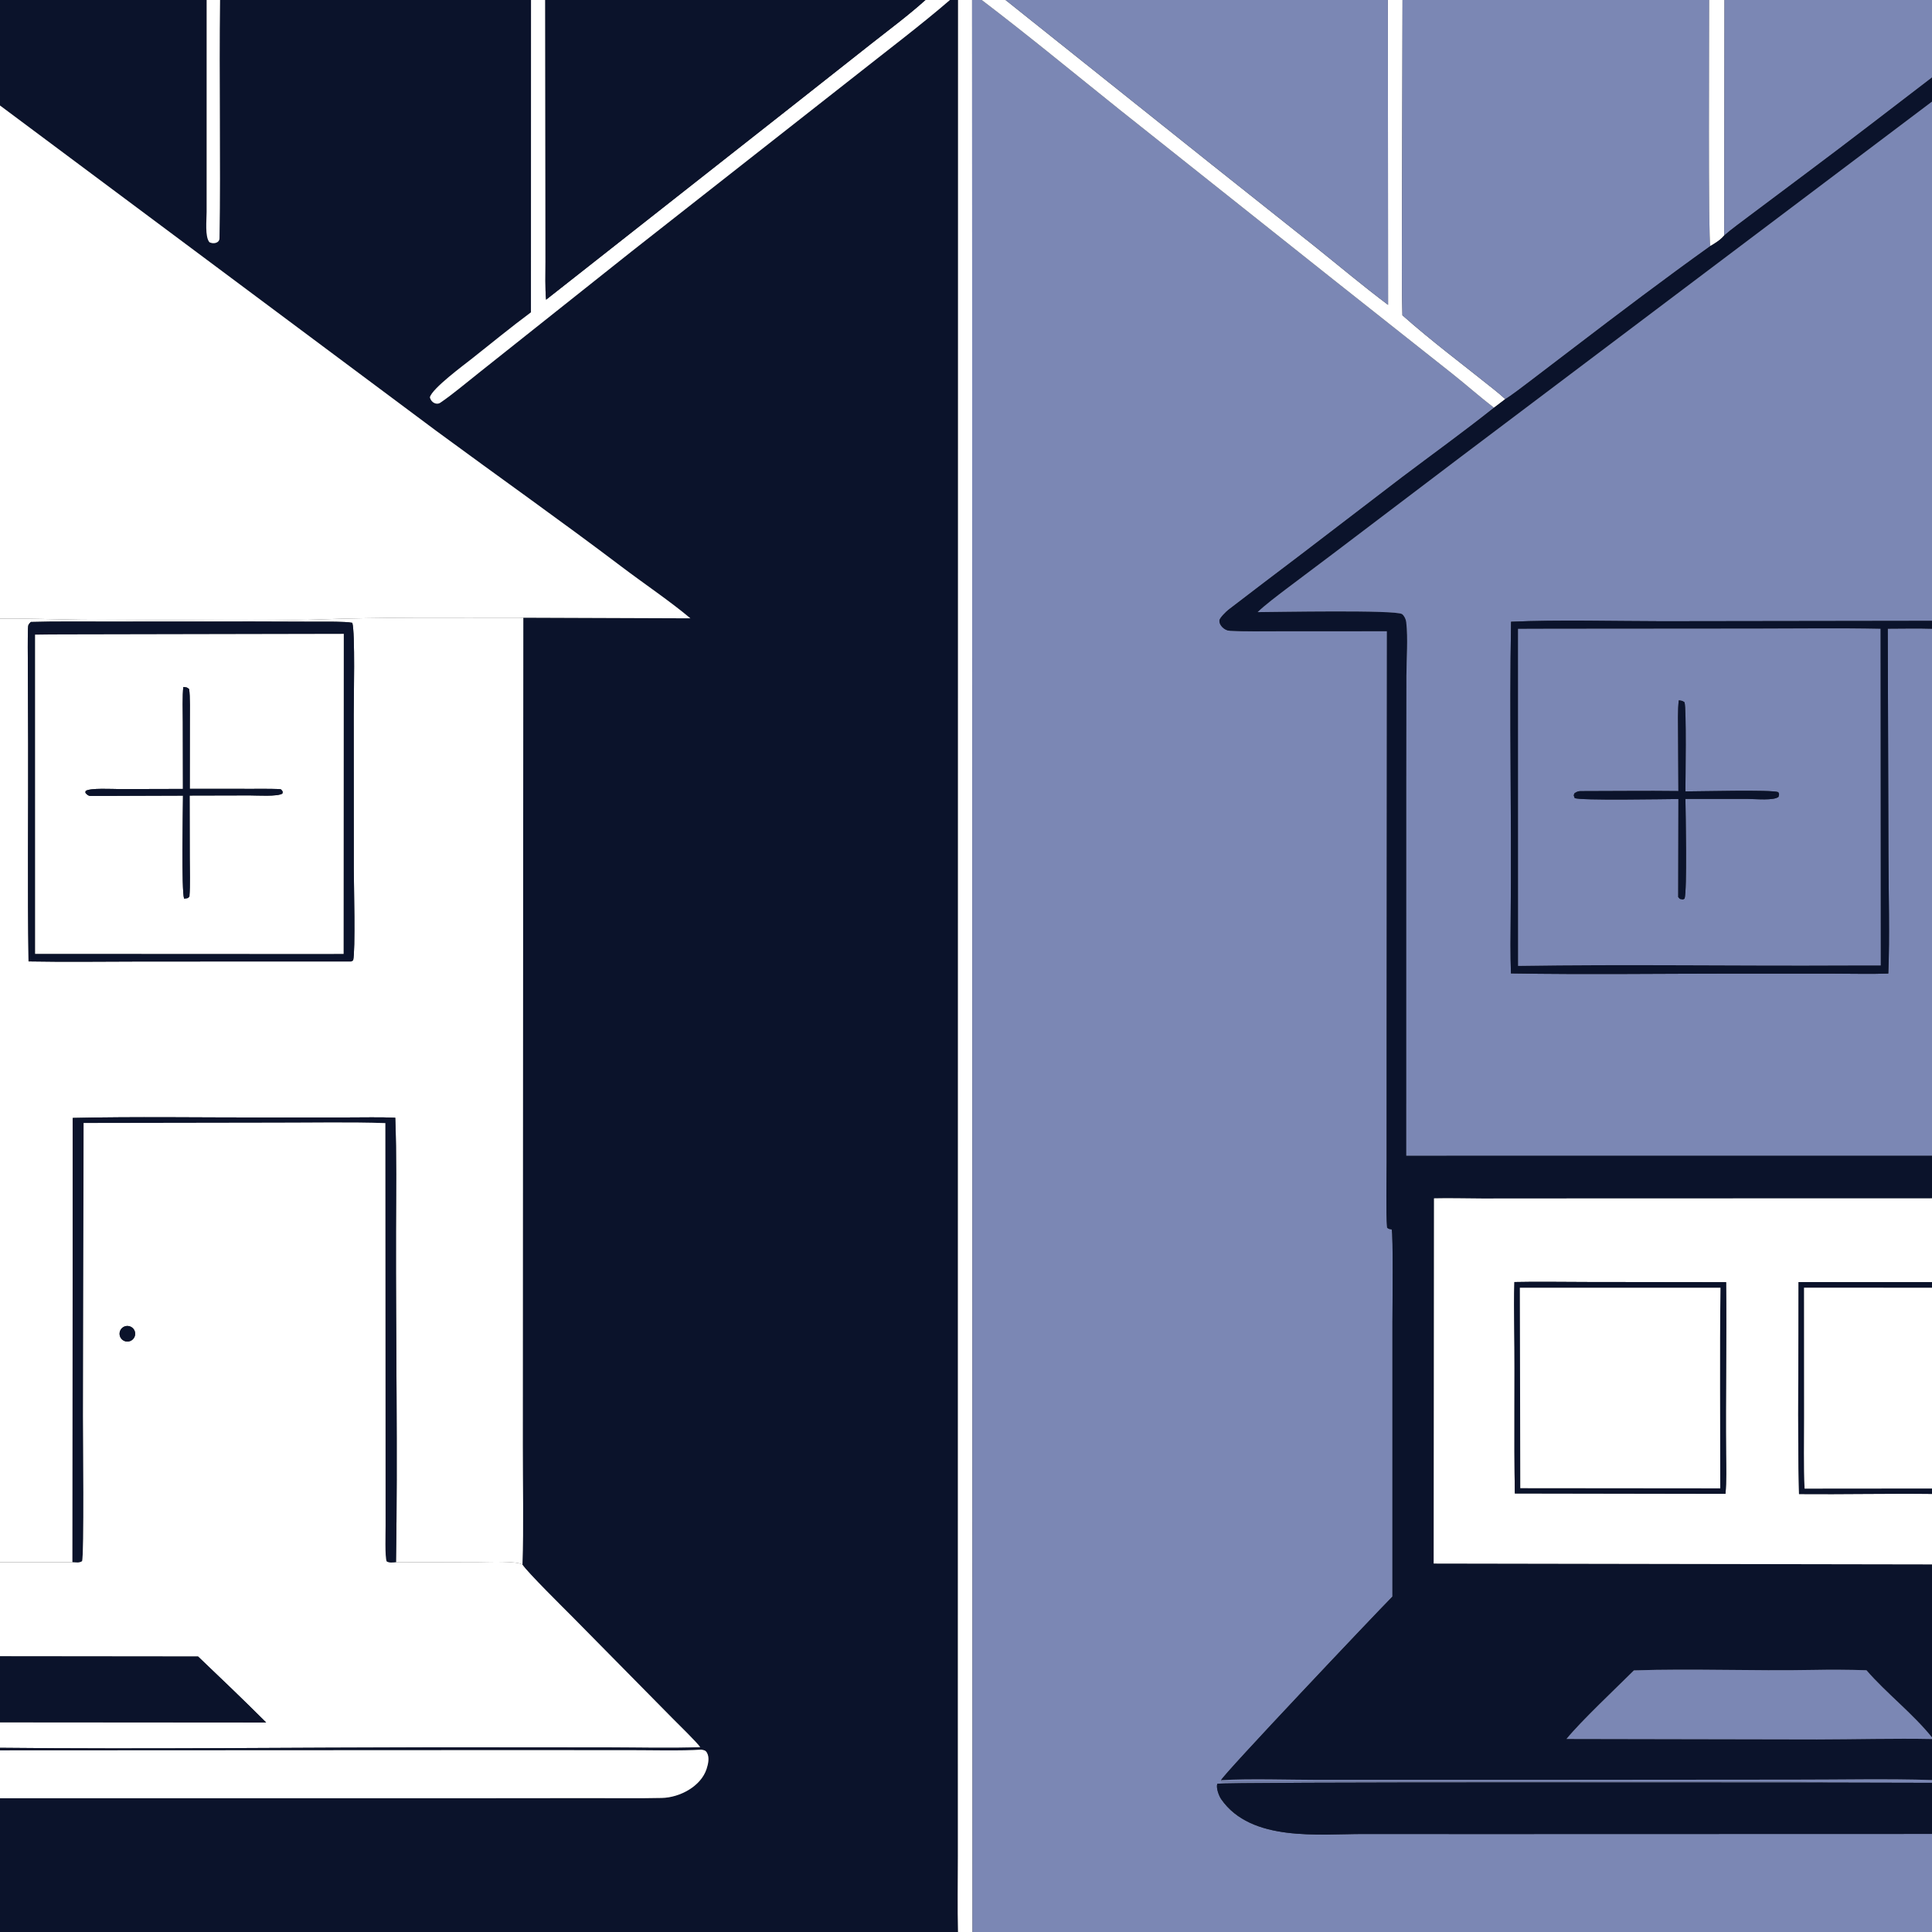
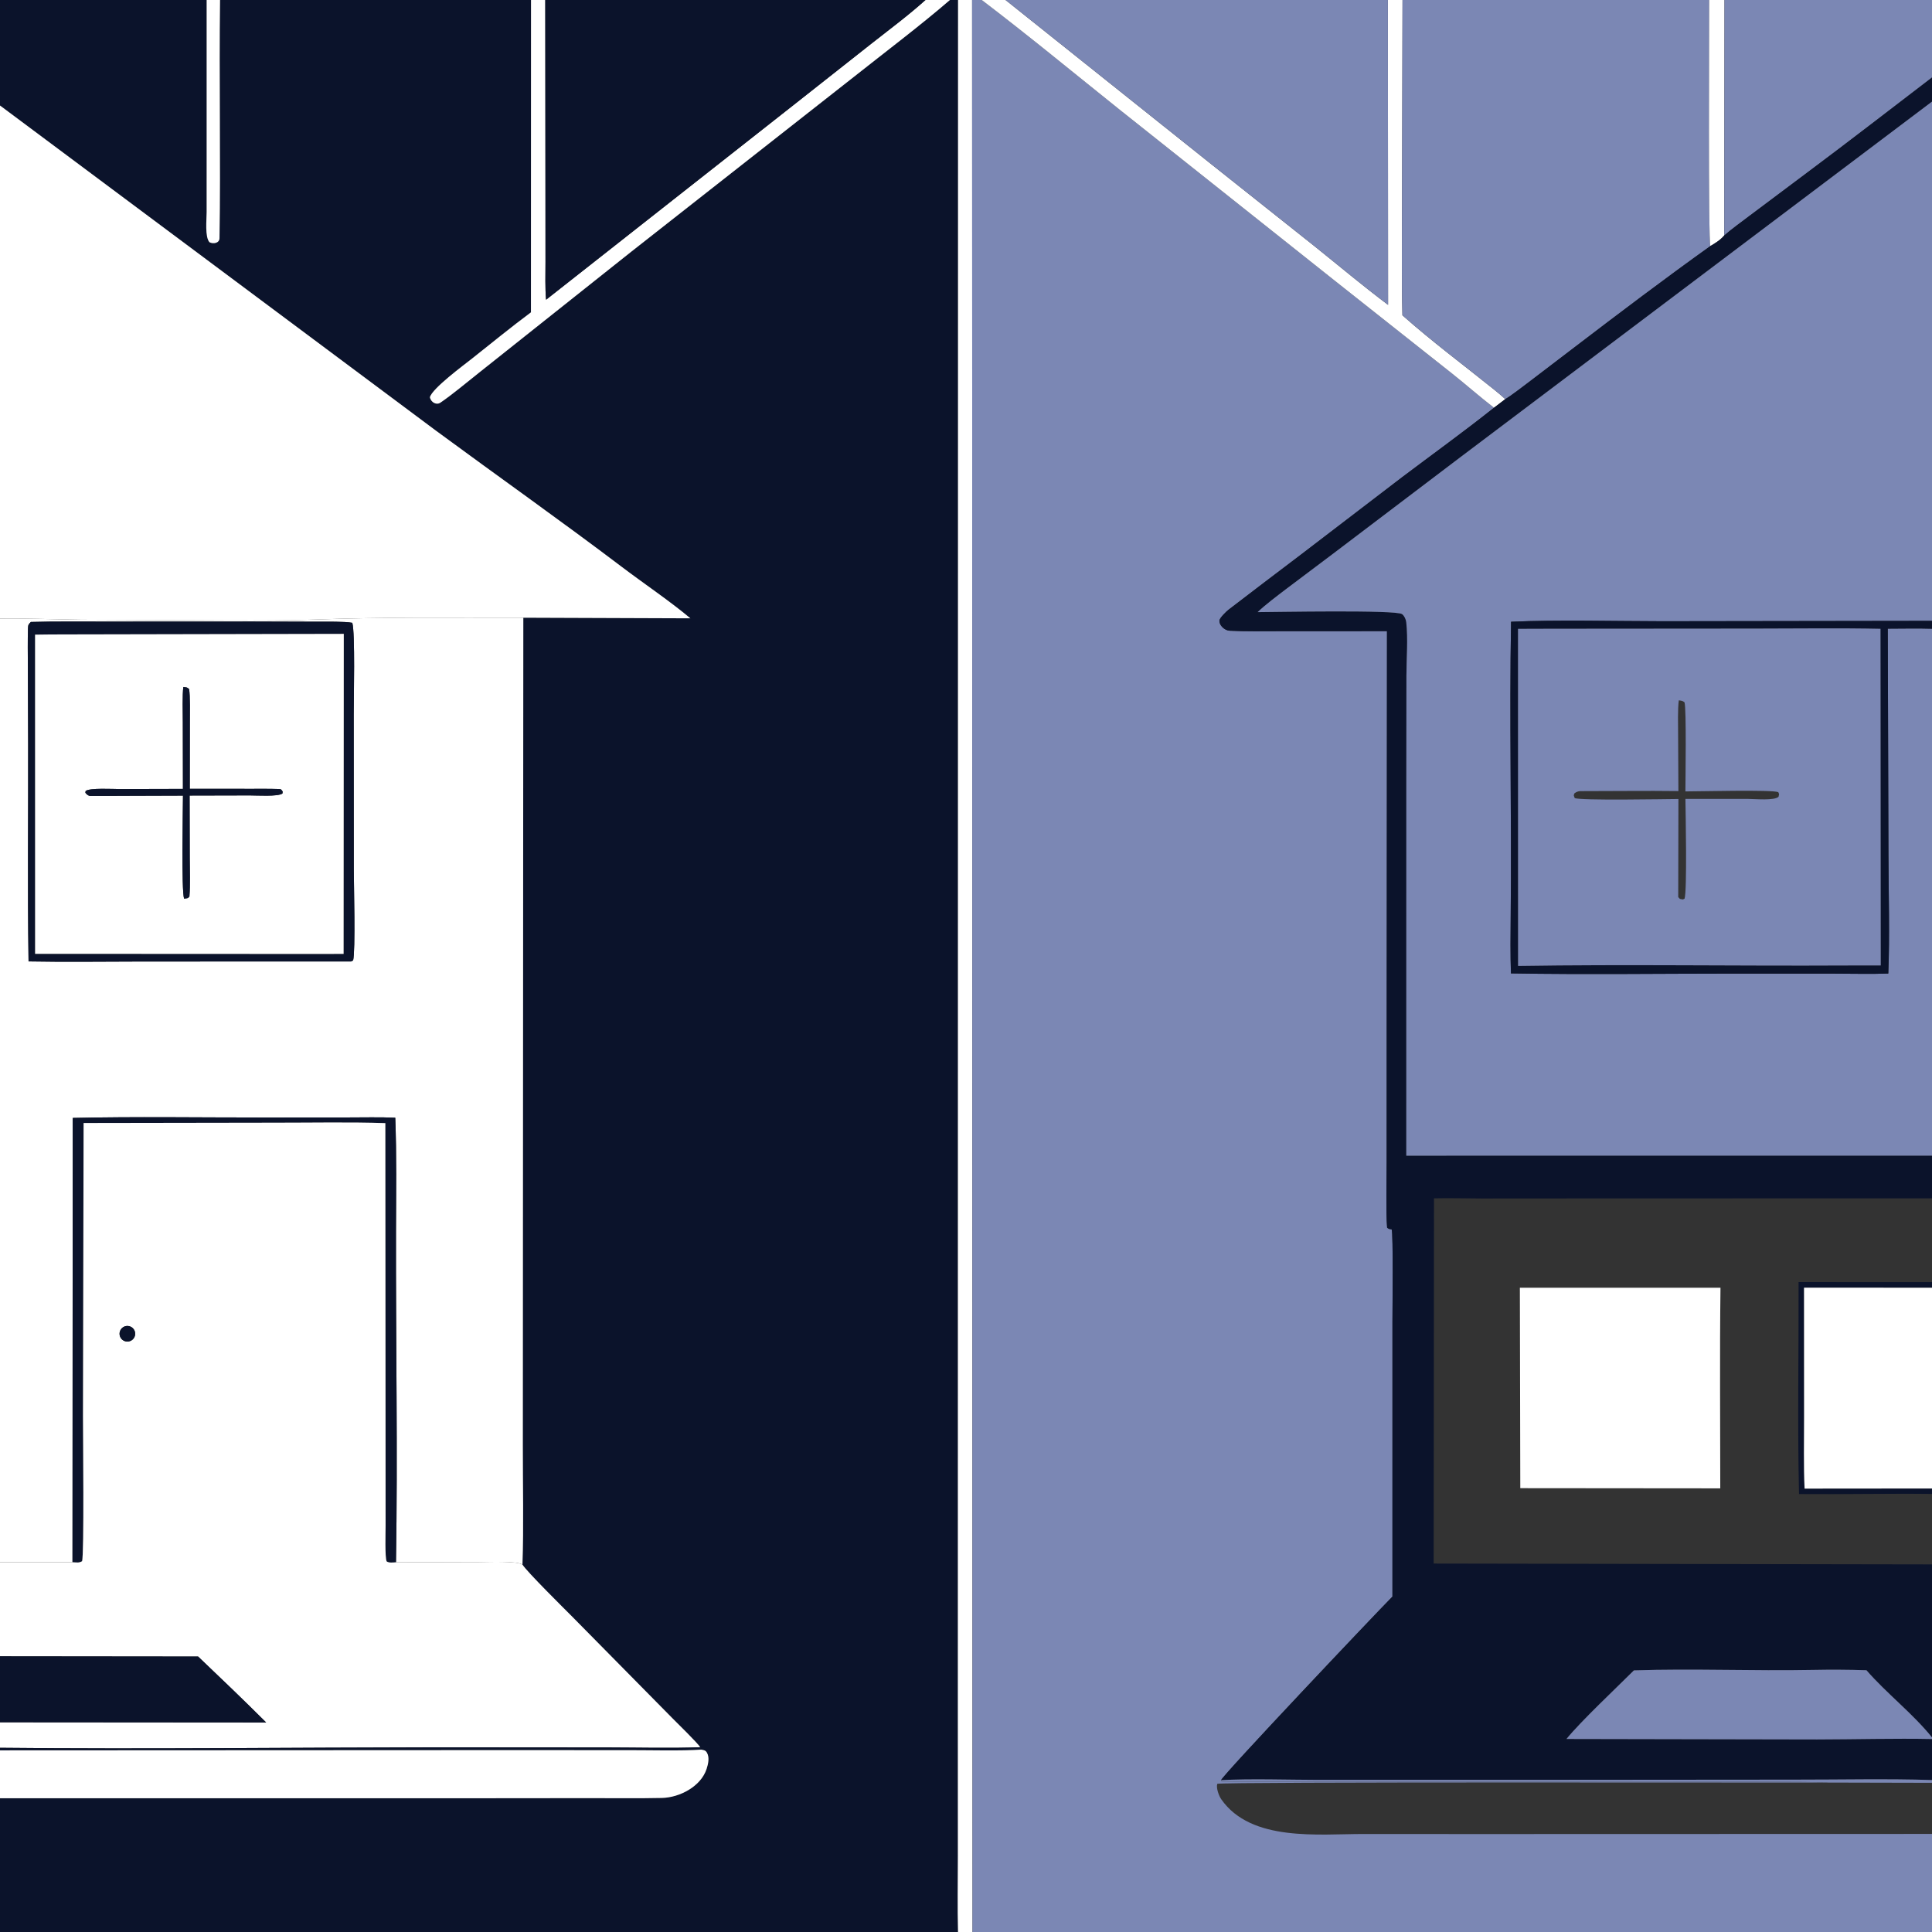
<svg xmlns="http://www.w3.org/2000/svg" width="1024" height="1024" viewBox="0 0 1024 1024">
  <rect x="0" y="0" width="1024" height="1024" fill="#333333" stroke="none" />
  <path fill="#0B132B" d="M0 0L109.535 0L109.53 85.128L109.525 112.387C109.523 116.456 108.508 125.486 111.021 128.39C113.223 129.489 116.3 128.803 116.341 126.246C117.012 84.456 116.072 41.734 116.626 0L281.453 0L281.416 165.544C270.941 173.319 260.534 181.86 250.29 189.965C245.735 193.568 228.982 205.929 227.856 210.564C228.529 213.555 231.534 214.685 233.298 213.501C239.562 209.297 248.055 202.127 253.87 197.55L334.788 133.242L452.61 40.709C468.643 27.989 488.184 13.232 503.472 0L507.786 0L507.704 673.564L507.682 905.836L507.694 983.77C507.7 996.789 507.415 1011.12 507.772 1024L0 1024L0 953.115L236.613 953.124L312.387 953.051C325.175 953.039 338.157 953.224 350.82 952.949C360.251 952.745 371.511 946.847 374.519 937.533C375.343 934.982 376.137 931.578 374.731 929.037C373.935 927.599 373.027 927.618 371.636 927.332L371.11 926.075C370.331 924.386 358.259 912.582 356.176 910.482L303.565 857.143C299.173 852.717 279.414 833.219 276.908 829.273C277.622 809.355 277.08 786.585 277.109 766.458L277.168 644.836L277.369 327.395L365.916 327.722C355.157 318.663 341.151 309.235 329.702 300.564C297.315 276.035 264.017 252.537 231.309 228.447L0 55.923L0 0Z" />
  <path fill="white" d="M109.535 0L116.626 0C116.072 41.734 117.012 84.456 116.341 126.246C116.3 128.803 113.223 129.489 111.021 128.39C108.508 125.486 109.523 116.456 109.525 112.387L109.53 85.128L109.535 0Z" />
  <path fill="white" d="M281.453 0L289.01 0L289.105 105.909L289.123 138.785C289.126 144.861 288.873 152.98 289.436 158.855L420.946 55.396L461.722 23.236C470.956 15.981 481.931 7.771 490.515 0L503.472 0C488.184 13.232 468.643 27.989 452.61 40.709L334.788 133.242L253.87 197.55C248.055 202.127 239.562 209.297 233.298 213.501C231.534 214.685 228.529 213.555 227.856 210.564C228.982 205.929 245.735 193.568 250.29 189.965C260.534 181.86 270.941 173.319 281.416 165.544L281.453 0Z" />
  <path fill="#0B132B" d="M289.01 0L490.515 0C481.931 7.771 470.956 15.981 461.722 23.236L420.946 55.396L289.436 158.855C288.873 152.98 289.126 144.861 289.123 138.785L289.105 105.909L289.01 0Z" />
  <path fill="white" d="M507.786 0L515.232 0L515.457 1024L507.772 1024C507.415 1011.12 507.7 996.789 507.694 983.77L507.682 905.836L507.704 673.564L507.786 0Z" />
  <path fill="#7B87B4" d="M515.232 0L520.347 0C544.682 18.501 569.612 39.076 593.546 58.226L707.275 148.633L769.651 198.003C777.01 203.838 784.553 210.508 791.84 216.102C775.873 228.811 759.479 240.612 743.194 252.891L689.509 293.963C676.701 303.689 663.859 313.378 651.116 323.19C650.083 323.986 646.498 327.45 646.342 328.781C646.044 331.325 649.023 334.149 651.684 334.287C660.342 334.738 669.188 334.547 677.912 334.542L735.131 334.513L734.973 546.001L734.951 616.144C734.964 624.966 734.504 642.438 735.204 650.727C736.508 651.57 735.991 651.299 737.616 651.59C738.492 653.859 738.025 693.974 738.029 700.166L738.026 846.223C729.034 855.268 647.761 941.111 647.192 943.55L647.49 944.22C675.261 944.754 967.424 943.686 968.874 944.799C938.761 944.858 647.211 944.333 645.171 945.467C644.504 947.76 646.059 951.894 647.326 953.7C663.191 976.331 698.845 972.033 722.908 972.052L782.907 972.085L1024 972.018L1024 1024L515.457 1024L515.232 0Z" />
  <path fill="white" d="M520.347 0L532.954 0L642.155 87.146L696.587 130.391C709.595 140.81 722.374 151.562 735.703 161.579L735.606 0L743.369 0L743.112 108.768C743.116 127.929 742.838 148.045 743.316 167.12C758.956 181.002 775.706 193.465 791.986 206.552C793.9 208.091 796.033 209.871 797.834 211.535L791.84 216.102C784.553 210.508 777.01 203.838 769.651 198.003L707.275 148.633L593.546 58.226C569.612 39.076 544.682 18.501 520.347 0Z" />
  <path fill="#7B87B4" d="M532.954 0L735.606 0L735.703 161.579C722.374 151.562 709.595 140.81 696.587 130.391L642.155 87.146L532.954 0Z" />
  <path fill="#7B87B4" d="M743.369 0L905.9 0C905.942 14.363 905.309 127.875 906.552 130.397C882.743 147.409 858.012 166.112 834.685 183.938L810.364 202.485C807.639 204.533 800.654 209.945 797.834 211.535C796.033 209.871 793.9 208.091 791.986 206.552C775.706 193.465 758.956 181.002 743.316 167.12C742.838 148.045 743.116 127.929 743.112 108.768L743.369 0Z" />
  <path fill="white" d="M905.9 0L914.022 0L913.886 124.801C911.798 127.255 909.319 128.75 906.552 130.397C905.309 127.875 905.942 14.363 905.9 0Z" />
  <path fill="#7B87B4" d="M914.022 0L1024 0L1024 41.086C1002.05 57.861 980.147 74.862 958.01 91.37L927.334 114.357C923.268 117.463 917.568 121.538 913.886 124.801L914.022 0Z" />
  <path fill="#0B132B" d="M913.886 124.801C917.568 121.538 923.268 117.463 927.334 114.357L958.01 91.37C980.147 74.862 1002.05 57.861 1024 41.086L1024 53.858L774.088 242.277L706.541 293.491L681.628 312.232C677.322 315.525 670.387 320.717 666.58 324.436C675.479 324.406 740.049 323.13 743.14 325.503C744.354 326.435 745.17 328.278 745.333 329.734C746.343 338.734 745.454 348.882 745.435 357.973L745.375 417.285L745.363 612.532L1024 612.508L1024 635.14L839.965 635.187L785.495 635.225C777.366 635.219 768.071 634.924 760.045 635.143L759.872 828.714L1024 829.162L1024 920.862C1013.64 908.019 999.975 897.604 989.263 885.263C979.979 884.939 969.961 884.91 960.658 885.093C929.306 885.708 897.289 884.292 865.997 885.336C856.638 894.695 837.942 912.231 830.265 921.688L963.087 921.943C982.832 921.918 1004.42 921.321 1024 921.718L1024 943.456C1001 942.692 974.407 943.282 951.174 943.253L799.325 943.376L698.758 943.374C684.034 943.367 661.422 942.634 647.192 943.55C647.761 941.111 729.034 855.268 738.026 846.223L738.029 700.166C738.025 693.974 738.492 653.859 737.616 651.59C735.991 651.299 736.508 651.57 735.204 650.727C734.504 642.438 734.964 624.966 734.951 616.144L734.973 546.001L735.131 334.513L677.912 334.542C669.188 334.547 660.342 334.738 651.684 334.287C649.023 334.149 646.044 331.325 646.342 328.781C646.498 327.45 650.083 323.986 651.116 323.19C663.859 313.378 676.701 303.689 689.509 293.963L743.194 252.891C759.479 240.612 775.873 228.811 791.84 216.102L797.834 211.535C800.654 209.945 807.639 204.533 810.364 202.485L834.685 183.938C858.012 166.112 882.743 147.409 906.552 130.397C909.319 128.75 911.798 127.255 913.886 124.801Z" />
  <path fill="#7B87B4" d="M666.58 324.436C670.387 320.717 677.322 315.525 681.628 312.232L706.541 293.491L774.088 242.277L1024 53.858L1024 329.069L881.111 329.271C856.382 329.254 825.173 328.419 800.895 329.544C799.975 381.295 801.243 433.297 800.705 485.077C800.6 495.234 800.501 505.782 800.832 515.924C840.007 516.593 880.912 516.03 920.222 516.029L972.383 516.053C981.406 516.064 991.901 516.325 1000.83 515.996C1001.64 496.737 1000.97 472.374 1000.91 452.86L1000.55 333.192C1008.11 333.179 1016.51 332.986 1024 333.226L1024 612.508L745.363 612.532L745.375 417.285L745.435 357.973C745.454 348.882 746.343 338.734 745.333 329.734C745.17 328.278 744.354 326.435 743.14 325.503C740.049 323.13 675.479 324.406 666.58 324.436Z" />
  <path fill="white" d="M0 55.923L231.309 228.447C264.017 252.537 297.315 276.035 329.702 300.564C341.151 309.235 355.157 318.663 365.916 327.722L277.369 327.395C240.426 327.429 203.485 326.976 166.577 328.397C152.178 328.951 137.709 328.903 123.302 328.892L43.132 328.471C29.52 328.315 13.35 327.655 0 327.89L0 55.923Z" />
  <path fill="white" d="M0 327.89C13.35 327.655 29.52 328.315 43.132 328.471L123.302 328.892C137.709 328.903 152.178 328.951 166.577 328.397C203.485 326.976 240.426 327.429 277.369 327.395L277.168 644.836L277.109 766.458C277.08 786.585 277.622 809.355 276.908 829.273C274.017 827.203 258.505 827.926 253.939 827.925L209.874 828.051C210.851 769.675 209.728 710.724 209.876 652.302C209.925 632.687 210.251 611.982 209.496 592.431C201.921 592.044 192.093 592.274 184.42 592.274L139.47 592.303C106.439 592.329 71.469 591.777 38.546 592.527L38.428 828.022L0 828.009L0 327.89ZM16.369 329.657C15.235 330.817 14.893 330.984 14.835 332.988C14.64 339.695 14.742 346.624 14.769 353.33L14.921 394.072C15.018 432.096 14.558 470.948 15.123 508.895L15.138 509.565C34.763 509.939 55.202 509.633 74.874 509.62L186.092 509.589L187.159 509.035C188.466 504.284 187.522 467.795 187.52 460.987L187.481 378.46C187.473 370.353 188.29 335.46 186.729 330.105C182.632 329.326 173.132 329.54 168.436 329.519L134.403 329.412L56.214 329.448C43.306 329.49 29.213 329.275 16.369 329.657Z" />
  <path fill="#0B132B" d="M800.895 329.544C825.173 328.419 856.382 329.254 881.111 329.271L1024 329.069L1024 333.226C1016.51 332.986 1008.11 333.179 1000.55 333.192L1000.91 452.86C1000.97 472.374 1001.64 496.737 1000.83 515.996C991.901 516.325 981.406 516.064 972.383 516.053L920.222 516.029C880.912 516.03 840.007 516.593 800.832 515.924C800.501 505.782 800.6 495.234 800.705 485.077C801.243 433.297 799.975 381.295 800.895 329.544ZM822.249 333.252L804.587 333.306L804.617 511.956C862.129 511.057 920.51 512.02 978.125 511.716L996.819 511.69L996.693 333.285C975.071 332.83 952.385 333.167 930.699 333.168L822.249 333.252Z" />
  <path fill="#0B132B" d="M15.138 509.565L15.123 508.895C14.558 470.948 15.018 432.096 14.921 394.072L14.769 353.33C14.742 346.624 14.64 339.695 14.835 332.988C14.893 330.984 15.235 330.817 16.369 329.657C29.213 329.275 43.306 329.49 56.214 329.448L134.403 329.412L168.436 329.519C173.132 329.54 182.632 329.326 186.729 330.105C188.29 335.46 187.473 370.353 187.481 378.46L187.52 460.987C187.522 467.795 188.466 504.284 187.159 509.035L186.092 509.589L74.874 509.62C55.202 509.633 34.763 509.939 15.138 509.565ZM34.02 336.254C28.938 336.289 23.651 336.259 18.587 336.378L18.604 505.542L166.25 505.613L182.117 505.589L182.21 335.964L34.02 336.254Z" />
  <path fill="#7B87B4" d="M804.587 333.306L822.249 333.252L930.699 333.168C952.385 333.167 975.071 332.83 996.693 333.285L996.819 511.69L978.125 511.716C920.51 512.02 862.129 511.057 804.617 511.956L804.587 333.306ZM889.803 371.202C889.176 375.722 889.415 384.385 889.434 389.198L889.586 419.287C872.271 419.059 854.936 419.331 837.624 419.315C836.454 419.314 835.395 419.798 834.482 420.489C833.959 421.983 834.042 421.187 834.612 422.964C836.828 424.399 882.798 423.528 889.596 423.492L889.496 475.456C890.699 476.814 889.953 476.304 891.991 476.727L892.862 476.299C894.245 471.872 893.406 430.713 893.308 423.45L926.699 423.457C930.412 423.46 940.313 424.442 942.662 422.317C942.986 420.518 943.145 421.3 942.514 419.851C939.214 418.464 899.885 419.486 893.299 419.467C893.326 413.213 893.887 375.686 892.829 372.234C891.635 371.332 891.288 371.425 889.803 371.202Z" />
  <path fill="white" d="M18.587 336.378C23.651 336.259 28.938 336.289 34.02 336.254L182.21 335.964L182.117 505.589L166.25 505.613L18.604 505.542L18.587 336.378ZM97.176 364.108C96.611 368.089 96.885 378.291 96.9 382.873L96.959 418.141L63.451 418.229C59.831 418.236 47.6 417.508 45.378 419.248L45.256 420.196C46.01 421.071 46.748 421.864 47.984 421.871C53.069 421.9 58.462 421.847 63.517 421.809L96.986 421.701C96.966 429.072 96.113 472.153 97.576 476.295C99.575 475.962 99.383 476.336 100.39 475.153C100.873 469.123 100.599 461.159 100.571 454.887L100.498 421.659L132.348 421.585C136.012 421.579 147.331 422.318 149.703 420.578L149.845 419.569C149.07 418.541 149.216 418.264 147.727 418.212C142.928 418.044 137.736 418.109 132.928 418.109L100.582 418.082L100.625 382.814C100.628 378.93 100.856 368.421 100.206 365.197C98.8 364.091 99.172 364.432 97.176 364.108Z" />
  <path fill="#0B132B" d="M96.959 418.141L96.9 382.873C96.885 378.291 96.611 368.089 97.176 364.108C99.172 364.432 98.8 364.091 100.206 365.197C100.856 368.421 100.628 378.93 100.625 382.814L100.582 418.082L132.928 418.109C137.736 418.109 142.928 418.044 147.727 418.212C149.216 418.264 149.07 418.541 149.845 419.569L149.703 420.578C147.331 422.318 136.012 421.579 132.348 421.585L100.498 421.659L100.571 454.887C100.599 461.159 100.873 469.123 100.39 475.153C99.383 476.336 99.575 475.962 97.576 476.295C96.113 472.153 96.966 429.072 96.986 421.701L63.517 421.809C58.462 421.847 53.069 421.9 47.984 421.871C46.748 421.864 46.01 421.071 45.256 420.196L45.378 419.248C47.6 417.508 59.831 418.236 63.451 418.229L96.959 418.141Z" />
-   <path fill="#0B132B" d="M889.586 419.287L889.434 389.198C889.415 384.385 889.176 375.722 889.803 371.202C891.288 371.425 891.635 371.332 892.829 372.234C893.887 375.686 893.326 413.213 893.299 419.467C899.885 419.486 939.214 418.464 942.514 419.851C943.145 421.3 942.986 420.518 942.662 422.317C940.313 424.442 930.412 423.46 926.699 423.457L893.308 423.45C893.406 430.713 894.245 471.872 892.862 476.299L891.991 476.727C889.953 476.304 890.699 476.814 889.496 475.456L889.596 423.492C882.798 423.528 836.828 424.399 834.612 422.964C834.042 421.187 833.959 421.983 834.482 420.489C835.395 419.798 836.454 419.314 837.624 419.315C854.936 419.331 872.271 419.059 889.586 419.287Z" />
  <path fill="#0B132B" d="M38.428 828.022L38.546 592.527C71.469 591.777 106.439 592.329 139.47 592.303L184.42 592.274C192.093 592.274 201.921 592.044 209.496 592.431C210.251 611.982 209.925 632.687 209.876 652.302C209.728 710.724 210.851 769.675 209.874 828.051C208.144 828.136 206.343 828.472 204.949 827.592C203.948 825.5 204.373 812.064 204.37 808.744L204.349 762.946L204.24 595.266C185.918 594.647 164.666 595.059 146.175 595.042L44.31 595.202L43.979 750.428C43.978 759.578 44.657 824.458 43.489 827.484C41.679 828.489 40.736 828.084 38.428 828.022Z" />
  <path fill="white" d="M0 828.009L38.428 828.022C40.736 828.084 41.679 828.489 43.489 827.484C44.657 824.458 43.978 759.578 43.979 750.428L44.31 595.202L146.175 595.042C164.666 595.059 185.918 594.647 204.24 595.266L204.349 762.946L204.37 808.744C204.373 812.064 203.948 825.5 204.949 827.592C206.343 828.472 208.144 828.136 209.874 828.051L253.939 827.925C258.505 827.926 274.017 827.203 276.908 829.273C279.414 833.219 299.173 852.717 303.565 857.143L356.176 910.482C358.259 912.582 370.331 924.386 371.11 926.075C355.964 926.673 337.815 926.211 322.5 926.19L231.764 926.122C154.741 926.206 76.987 927.156 0 926.368L0 912.836L141.062 912.939C129.235 901.132 117.102 889.518 104.999 877.996L0 877.89L0 828.009ZM67.048 702.805C65.545 702.973 64.253 703.949 63.679 705.349C63.105 706.748 63.34 708.35 64.292 709.525C65.244 710.701 66.761 711.264 68.25 710.994C70.447 710.596 71.932 708.527 71.608 706.319C71.284 704.11 69.267 702.555 67.048 702.805Z" />
-   <path fill="white" d="M760.045 635.143C768.071 634.924 777.366 635.219 785.495 635.225L839.965 635.187L1024 635.14L1024 679.558L953.287 679.532C953.4 716.225 952.642 755.432 953.522 791.873C977.002 792.079 1000.63 791.544 1024 791.813L1024 829.162L759.872 828.714L760.045 635.143ZM802.672 679.503C802.436 687.328 802.493 695.428 802.593 703.267C802.966 732.657 802.404 762.179 802.901 791.555L914.546 791.742C915.126 785.051 914.906 777.309 914.845 770.499C914.574 740.227 915.191 709.846 914.863 679.584L840.75 679.484C828.389 679.481 814.942 679.224 802.672 679.503Z" />
-   <path fill="#0B132B" d="M802.901 791.555C802.404 762.179 802.966 732.657 802.593 703.267C802.493 695.428 802.436 687.328 802.672 679.503C814.942 679.224 828.389 679.481 840.75 679.484L914.863 679.584C915.191 709.846 914.574 740.227 914.845 770.499C914.906 777.309 915.126 785.051 914.546 791.742L802.901 791.555ZM805.562 682.529L805.787 788.763L911.778 788.857C911.787 753.623 911.445 717.69 911.893 682.52L805.562 682.529Z" />
  <path fill="#0B132B" d="M953.287 679.532L1024 679.558L1024 682.528L956.175 682.498L956.203 751.222C956.219 763.136 955.904 777.3 956.47 788.994L1024 788.934L1024 791.813C1000.63 791.544 977.002 792.079 953.522 791.873C952.642 755.432 953.4 716.225 953.287 679.532Z" />
  <path fill="white" d="M805.787 788.763L805.562 682.529L911.893 682.52C911.445 717.69 911.787 753.623 911.778 788.857L805.787 788.763Z" />
  <path fill="white" d="M956.175 682.498L1024 682.528L1024 788.934L956.47 788.994C955.904 777.3 956.219 763.136 956.203 751.222L956.175 682.498Z" />
  <path fill="#0B132B" d="M68.25 710.994C66.761 711.264 65.244 710.701 64.292 709.525C63.34 708.35 63.105 706.748 63.679 705.349C64.253 703.949 65.545 702.973 67.048 702.805C69.267 702.555 71.284 704.11 71.608 706.319C71.932 708.527 70.447 710.596 68.25 710.994Z" />
  <path fill="#0B132B" d="M0 877.89L104.999 877.996C117.102 889.518 129.235 901.132 141.062 912.939L0 912.836L0 877.89Z" />
  <path fill="#7B87B4" d="M989.263 885.263C999.975 897.604 1013.64 908.019 1024 920.862L1024 921.718C1004.42 921.321 982.832 921.918 963.087 921.943L830.265 921.688C837.942 912.231 856.638 894.695 865.997 885.336C897.289 884.292 929.306 885.708 960.658 885.093C969.961 884.91 979.979 884.939 989.263 885.263Z" />
  <path fill="#0B132B" d="M0 926.368C76.987 927.156 154.741 926.206 231.764 926.122L322.5 926.19C337.815 926.211 355.964 926.673 371.11 926.075L371.636 927.332C362.021 928.09 343.051 927.598 332.905 927.626L251.28 927.613L0 927.733L0 926.368Z" />
  <path fill="white" d="M0 927.733L251.28 927.613L332.905 927.626C343.051 927.598 362.021 928.09 371.636 927.332C373.027 927.618 373.935 927.599 374.731 929.037C376.137 931.578 375.343 934.982 374.519 937.533C371.511 946.847 360.251 952.745 350.82 952.949C338.157 953.224 325.175 953.039 312.387 953.051L236.613 953.124L0 953.115L0 927.733Z" />
  <path fill="#7B87B4" d="M968.874 944.799C967.424 943.686 675.261 944.754 647.49 944.22L647.192 943.55C661.422 942.634 684.034 943.367 698.758 943.374L799.325 943.376L951.174 943.253C974.407 943.282 1001 942.692 1024 943.456L1024 944.929L968.874 944.799Z" />
-   <path fill="#0B132B" d="M1024 972.018L782.907 972.085L722.908 972.052C698.845 972.033 663.191 976.331 647.326 953.7C646.059 951.894 644.504 947.76 645.171 945.467C647.211 944.333 938.761 944.858 968.874 944.799L1024 944.929L1024 972.018Z" />
</svg>